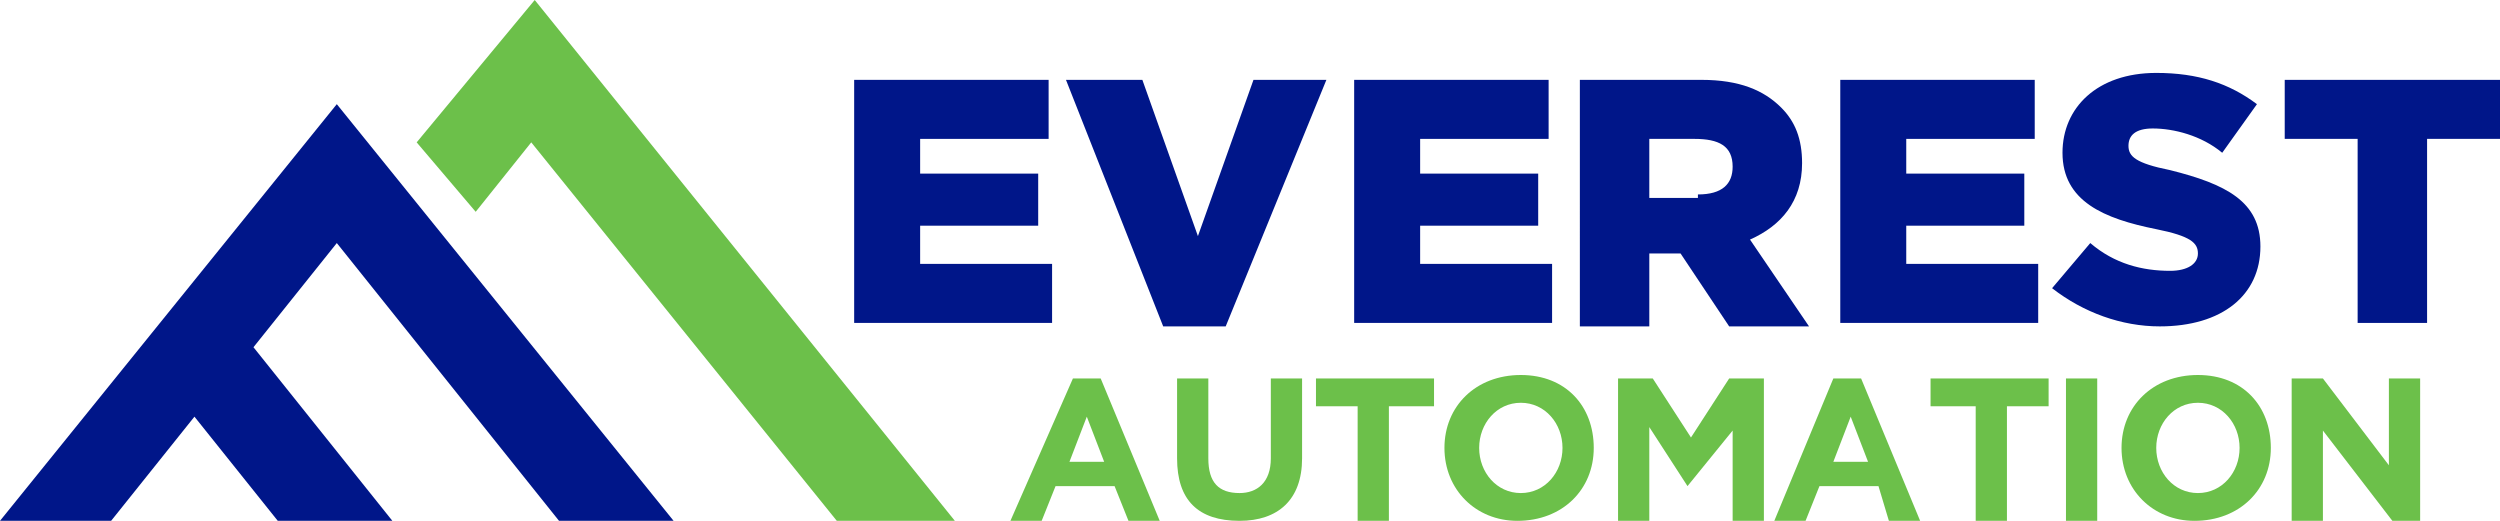
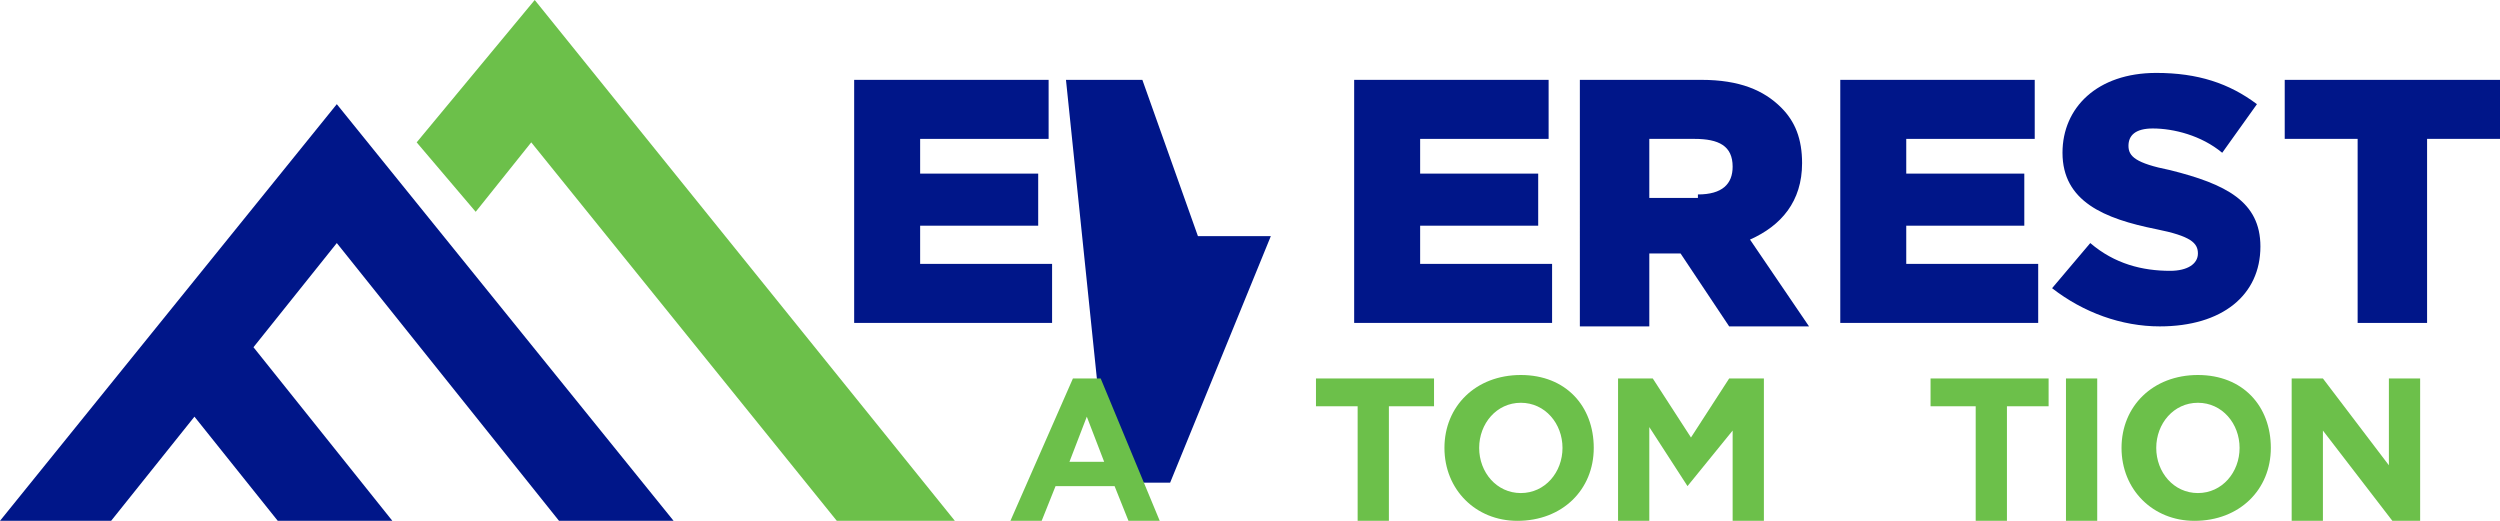
<svg xmlns="http://www.w3.org/2000/svg" version="1.1" id="Layer_1" x="0px" y="0px" viewBox="0 0 72 15" style="enable-background:new 0 0 72 15;" xml:space="preserve">
  <style type="text/css">
	.st0{fill:#001689;}
	.st1{fill:#6CC04A;}
</style>
  <g>
    <g>
      <path class="st0" d="M24.5,2.3h5.7v1.7h-3.7V5h3.4v1.5h-3.4v1.1h3.8v1.7h-5.7V2.3z" />
-       <path class="st0" d="M30.7,2.3h2.2l1.6,4.5l1.6-4.5h2.1l-2.9,7.1h-1.8L30.7,2.3z" />
+       <path class="st0" d="M30.7,2.3h2.2l1.6,4.5h2.1l-2.9,7.1h-1.8L30.7,2.3z" />
      <path class="st0" d="M38.9,2.3h5.7v1.7h-3.7V5h3.4v1.5h-3.4v1.1h3.8v1.7h-5.7V2.3z" />
      <path class="st0" d="M45.6,2.3H49c1.1,0,1.8,0.3,2.3,0.8c0.4,0.4,0.6,0.9,0.6,1.6v0c0,1.1-0.6,1.8-1.5,2.2l1.7,2.5h-2.3l-1.4-2.1    h-0.9v2.1h-2V2.3z M48.9,5.6c0.7,0,1-0.3,1-0.8v0c0-0.6-0.4-0.8-1.1-0.8h-1.3v1.7H48.9z" />
      <path class="st0" d="M52.9,2.3h5.7v1.7h-3.7V5h3.4v1.5h-3.4v1.1h3.8v1.7h-5.7V2.3z" />
      <path class="st0" d="M59.1,8.3L60.2,7c0.7,0.6,1.5,0.8,2.3,0.8c0.5,0,0.8-0.2,0.8-0.5v0c0-0.3-0.2-0.5-1.2-0.7    c-1.5-0.3-2.7-0.8-2.7-2.2v0c0-1.3,1-2.3,2.7-2.3c1.2,0,2.1,0.3,2.9,0.9l-1,1.4c-0.6-0.5-1.4-0.7-2-0.7c-0.5,0-0.7,0.2-0.7,0.5v0    c0,0.3,0.2,0.5,1.2,0.7c1.6,0.4,2.6,0.9,2.6,2.2v0c0,1.4-1.1,2.3-2.9,2.3C61.1,9.4,60,9,59.1,8.3z" />
      <path class="st0" d="M67.9,4h-2.1V2.3H72V4h-2.1v5.3h-2V4z" />
    </g>
    <g>
      <path class="st1" d="M30.9,10.9h0.8l1.7,4.1h-0.9L32.1,14h-1.7L30,15h-0.9L30.9,10.9z M31.8,13.3l-0.5-1.3l-0.5,1.3H31.8z" />
-       <path class="st1" d="M33.9,13.2v-2.3h0.9v2.3c0,0.7,0.3,1,0.9,1c0.5,0,0.9-0.3,0.9-1v-2.3h0.9v2.3c0,1.2-0.7,1.8-1.8,1.8    C34.5,15,33.9,14.4,33.9,13.2z" />
      <path class="st1" d="M39.1,11.7h-1.2v-0.8h3.4v0.8H40V15h-0.9V11.7z" />
      <path class="st1" d="M41.6,12.9L41.6,12.9c0-1.2,0.9-2.1,2.2-2.1c1.3,0,2.1,0.9,2.1,2.1v0c0,1.2-0.9,2.1-2.2,2.1    C42.5,15,41.6,14.1,41.6,12.9z M45,12.9L45,12.9c0-0.7-0.5-1.3-1.2-1.3c-0.7,0-1.2,0.6-1.2,1.3v0c0,0.7,0.5,1.3,1.2,1.3    C44.5,14.2,45,13.6,45,12.9z" />
      <path class="st1" d="M46.6,10.9h1l1.1,1.7l1.1-1.7h1V15h-0.9v-2.6L48.6,14h0l-1.1-1.7V15h-0.9V10.9z" />
-       <path class="st1" d="M52.8,10.9h0.8l1.7,4.1h-0.9L54.1,14h-1.7L52,15h-0.9L52.8,10.9z M53.8,13.3l-0.5-1.3l-0.5,1.3H53.8z" />
      <path class="st1" d="M56.8,11.7h-1.2v-0.8h3.4v0.8h-1.2V15h-0.9V11.7z" />
      <path class="st1" d="M59.5,10.9h0.9V15h-0.9V10.9z" />
      <path class="st1" d="M61.1,12.9L61.1,12.9c0-1.2,0.9-2.1,2.2-2.1c1.3,0,2.1,0.9,2.1,2.1v0c0,1.2-0.9,2.1-2.2,2.1    C62,15,61.1,14.1,61.1,12.9z M64.5,12.9L64.5,12.9c0-0.7-0.5-1.3-1.2-1.3c-0.7,0-1.2,0.6-1.2,1.3v0c0,0.7,0.5,1.3,1.2,1.3    C64,14.2,64.5,13.6,64.5,12.9z" />
      <path class="st1" d="M66.1,10.9h0.8l1.9,2.5v-2.5h0.9V15h-0.8l-2-2.6V15h-0.9V10.9z" />
    </g>
    <g>
      <polygon class="st0" points="0,15 3.2,15 5.6,12 8,15 11.3,15 7.3,10 9.7,7 16.1,15 19.4,15 9.7,3   " />
      <polygon class="st1" points="13.7,6.1 12,4.1 15.4,0 27.5,15 24.1,15 15.3,4.1   " />
    </g>
  </g>
</svg>